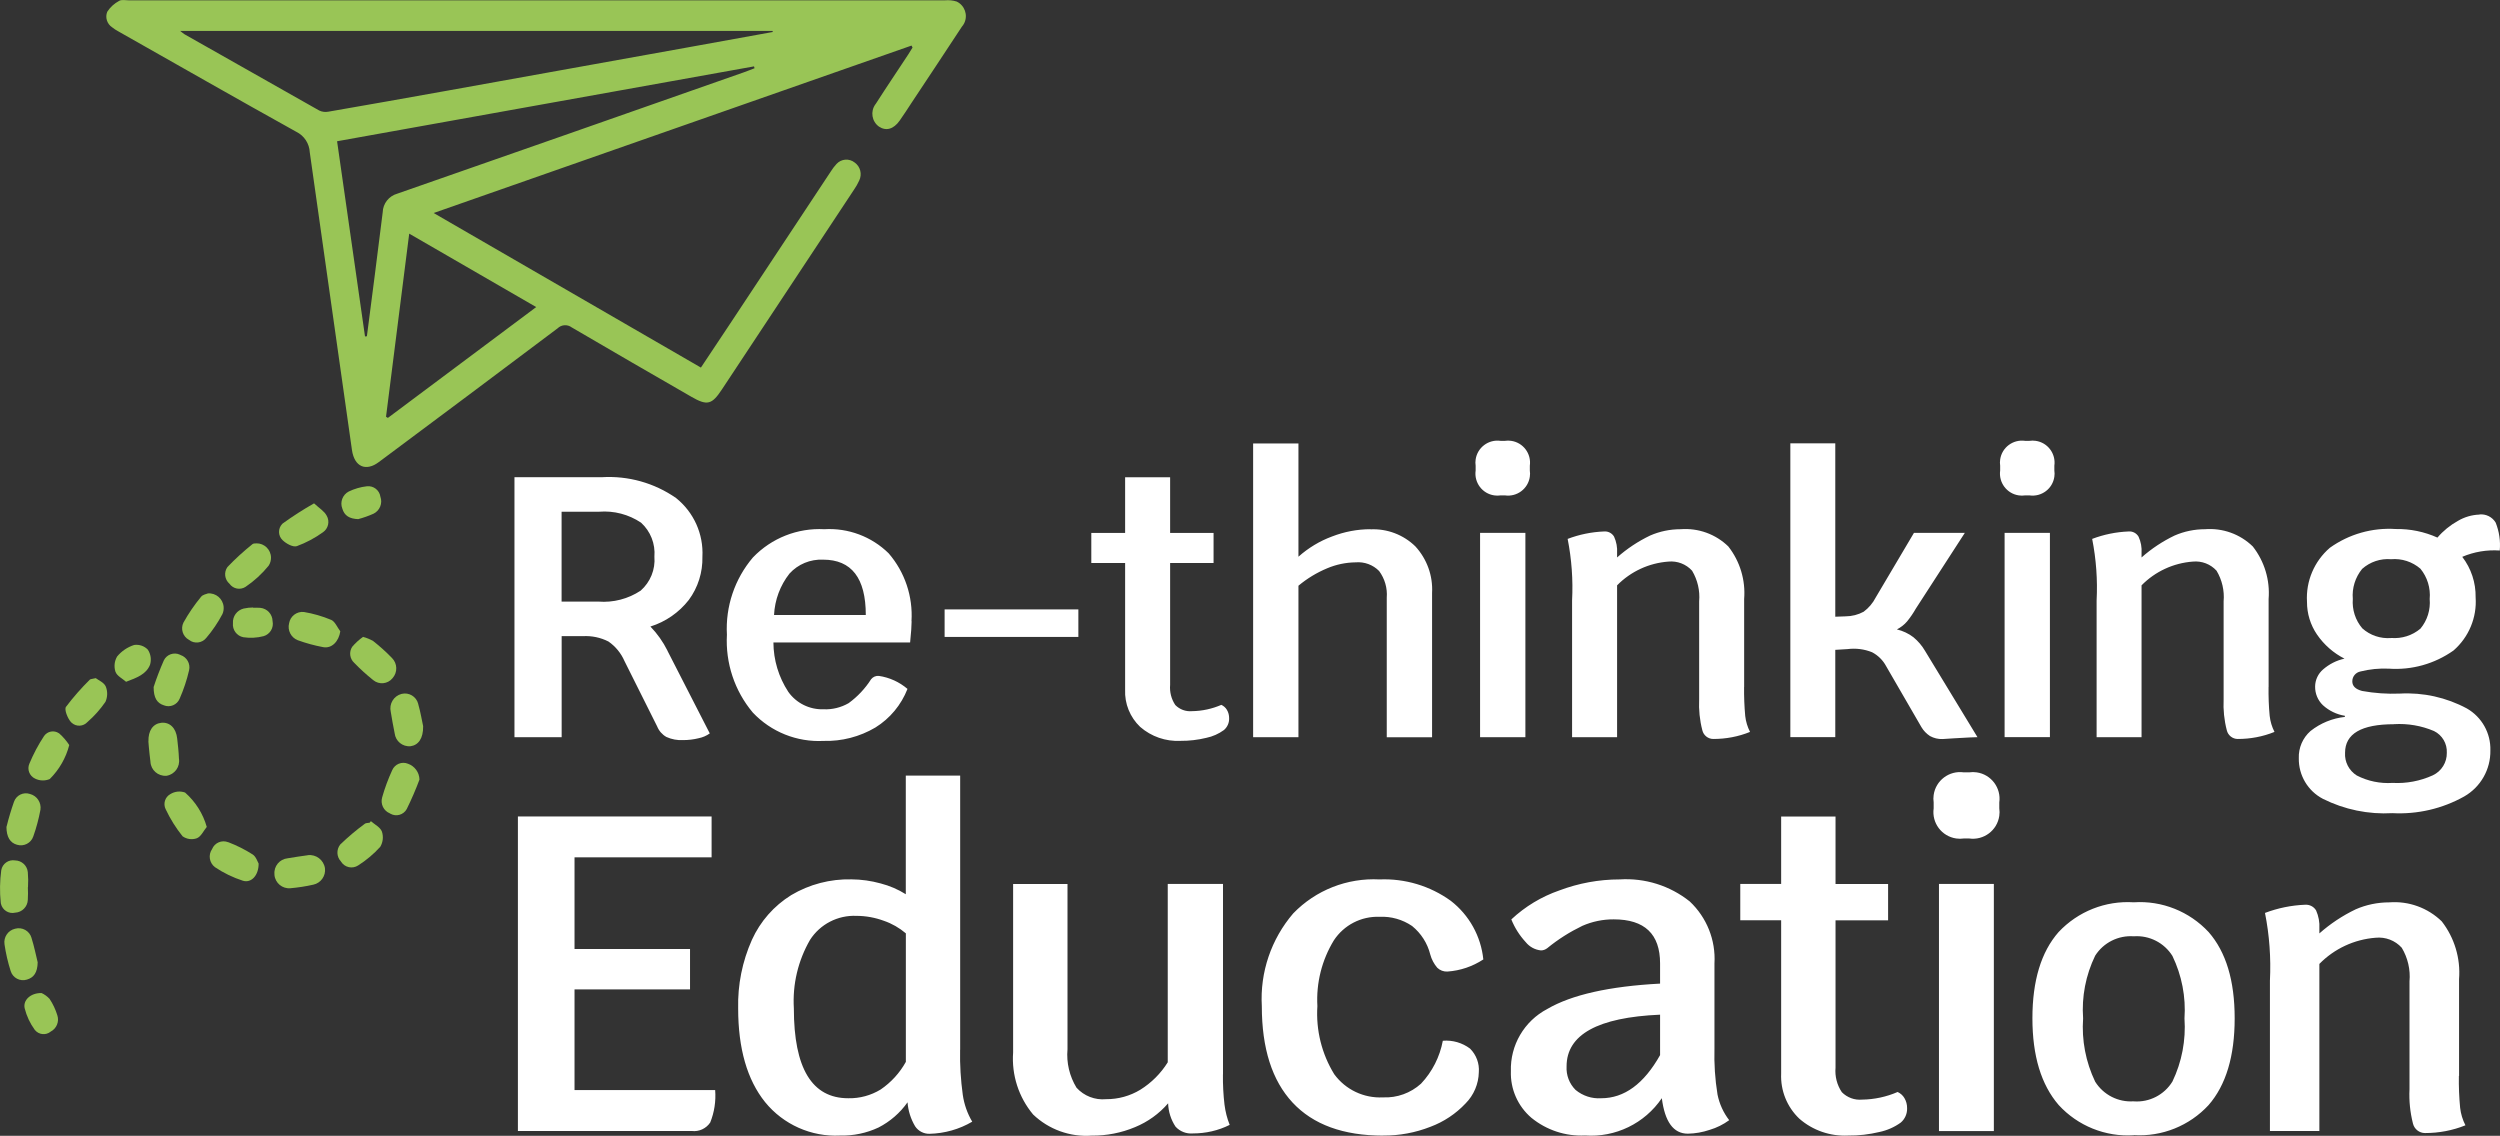
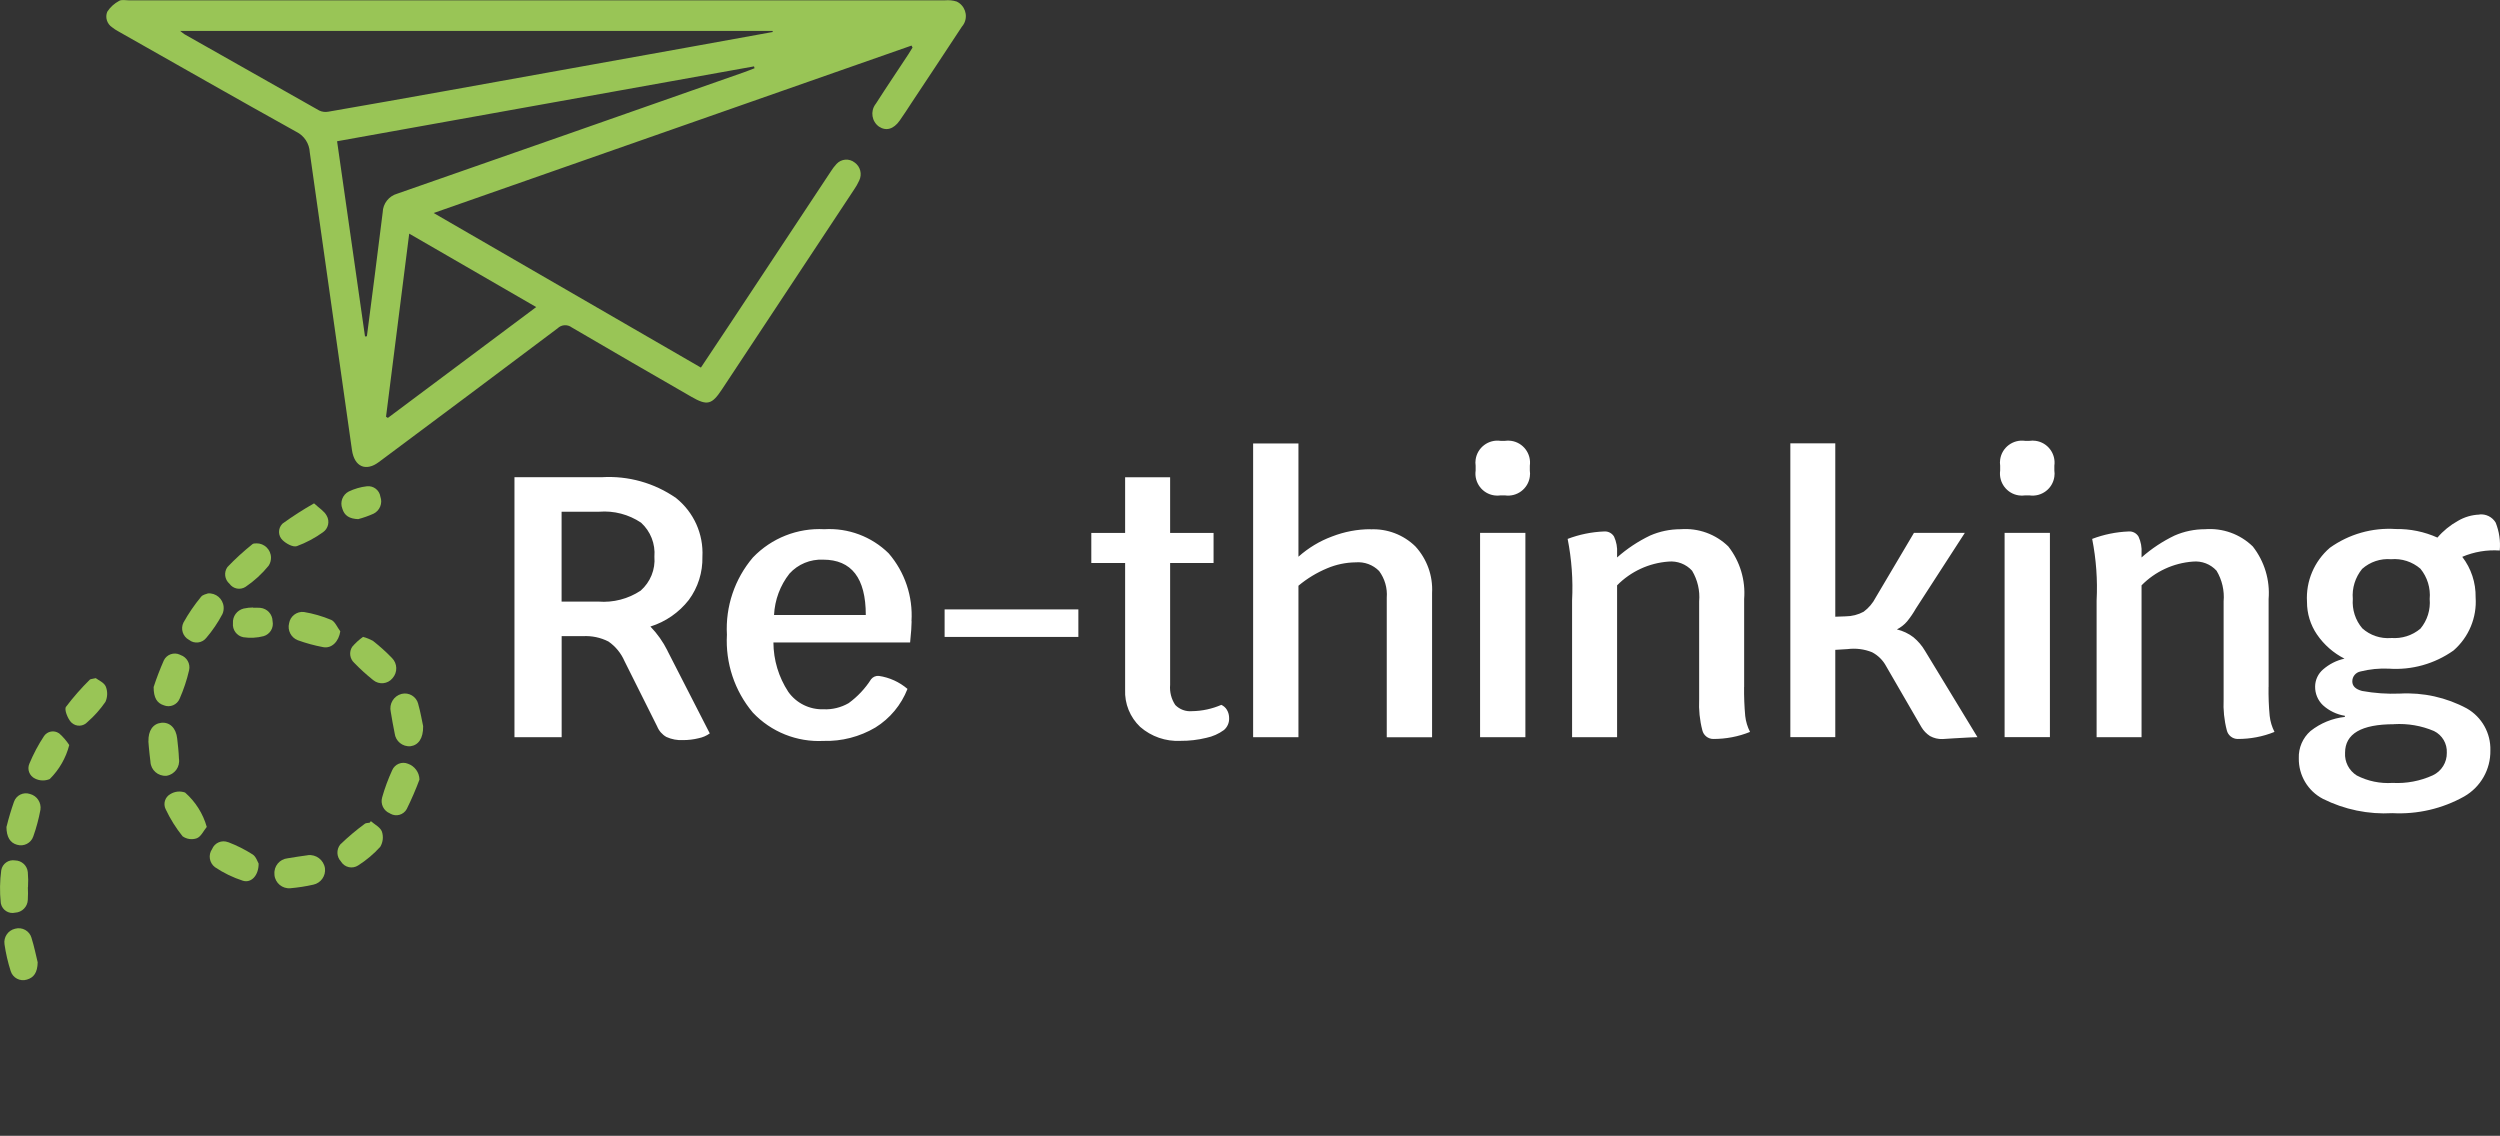
<svg xmlns="http://www.w3.org/2000/svg" id="Ebene_2" data-name="Ebene 2" viewBox="0 0 399.98 181.72">
  <rect x="0" y="0" width="399.98" height="181.72" fill="#333333" stroke="none" />
  <defs>
    <style>
      .cls-1 {
        fill: #fff;
      }

      .cls-2 {
        fill: #99c556;
      }
    </style>
  </defs>
  <g id="Ebene_2-2" data-name="Ebene 2">
    <g id="Ebene_1-2" data-name="Ebene 1-2">
      <g>
        <g>
          <g id="Gruppe_135" data-name="Gruppe 135">
-             <path id="Pfad_109" data-name="Pfad 109" class="cls-1" d="M91.92,174.41v-16.11h18.48v-6.47h-18.48v-14.66h21.93v-6.54h-30.99v50.32h27.82c1.16.14,2.3-.39,2.95-1.36.66-1.64.93-3.42.79-5.19h-22.51.01ZM153.62,167.95v-43.86h-8.7v18.98c-1.24-.78-2.6-1.36-4.03-1.73-1.52-.42-3.09-.64-4.67-.65-3.38-.08-6.72.79-9.63,2.52-2.76,1.71-4.95,4.2-6.29,7.16-1.54,3.45-2.29,7.19-2.2,10.97,0,6.42,1.44,11.42,4.31,14.99,2.92,3.59,7.38,5.58,12.01,5.35,2.12.05,4.22-.39,6.14-1.29,1.85-.95,3.44-2.33,4.64-4.03.1,1.36.52,2.68,1.22,3.85.51.76,1.38,1.21,2.3,1.19,2.4-.06,4.76-.72,6.83-1.94-.78-1.31-1.29-2.77-1.51-4.28-.33-2.39-.48-4.81-.43-7.22M135.71,175.71c-5.8,0-8.7-4.79-8.7-14.38-.23-3.83.67-7.64,2.59-10.96,1.61-2.51,4.44-3.97,7.42-3.84,1.5,0,2.98.27,4.39.79,1.29.44,2.49,1.13,3.52,2.01v20.56c-.98,1.77-2.36,3.28-4.03,4.42-1.56.95-3.35,1.44-5.18,1.4M195.67,171.9v-30.48h-8.84v28.54c-1.11,1.78-2.61,3.28-4.39,4.39-1.65,1-3.54,1.52-5.47,1.51-1.78.17-3.54-.51-4.74-1.84-1.12-1.84-1.63-3.99-1.44-6.14v-26.45h-8.7v26.96c-.26,3.6.89,7.16,3.2,9.92,2.51,2.4,5.92,3.63,9.38,3.38,2.38.02,4.74-.44,6.93-1.36,2.04-.84,3.85-2.14,5.29-3.81.04,1.33.45,2.63,1.19,3.74.71.77,1.73,1.17,2.77,1.08,2.04,0,4.06-.45,5.89-1.37-.42-1.04-.69-2.13-.83-3.24-.19-1.6-.27-3.21-.25-4.82M221.3,181.68c2.58.02,5.15-.46,7.55-1.4,2.14-.8,4.07-2.08,5.63-3.74,1.32-1.33,2.08-3.12,2.12-5,.11-1.4-.41-2.78-1.4-3.77-1.25-.94-2.8-1.39-4.36-1.26-.48,2.57-1.69,4.96-3.49,6.87-1.66,1.5-3.84,2.29-6.08,2.19-3.06.16-5.99-1.23-7.8-3.7-2.01-3.26-2.95-7.07-2.7-10.9-.21-3.7.71-7.37,2.64-10.53,1.61-2.44,4.37-3.87,7.3-3.76,1.85-.09,3.68.43,5.21,1.47,1.44,1.17,2.46,2.76,2.91,4.56.21.78.59,1.5,1.12,2.12.43.42,1.02.64,1.62.61,2.05-.14,4.03-.81,5.75-1.94-.38-3.71-2.26-7.1-5.21-9.38-3.31-2.39-7.32-3.59-11.4-3.42-5.17-.27-10.2,1.71-13.8,5.43-3.53,4.11-5.34,9.43-5.03,14.85,0,6.76,1.64,11.9,4.92,15.42s8.11,5.29,14.49,5.29M274.3,167.73v-13.59c.22-3.73-1.24-7.37-3.96-9.92-3.17-2.53-7.17-3.78-11.22-3.52-3.29,0-6.55.6-9.63,1.76-2.86.99-5.48,2.57-7.69,4.64.54,1.34,1.32,2.57,2.3,3.63.6.75,1.48,1.23,2.44,1.33.37,0,.72-.14,1.01-.36,1.72-1.41,3.6-2.6,5.61-3.57,1.59-.7,3.3-1.05,5.03-1.04,4.94,0,7.41,2.35,7.41,7.05v3.23c-8.15.43-14.16,1.79-18.05,4.06-3.69,1.94-5.95,5.8-5.82,9.96-.1,2.85,1.11,5.59,3.27,7.44,2.42,1.98,5.48,2.99,8.59,2.84,4.87.34,9.55-1.93,12.29-5.97.48,3.79,1.86,5.68,4.16,5.68,1.19-.02,2.36-.23,3.49-.61,1.12-.33,2.18-.86,3.13-1.55-.93-1.2-1.57-2.61-1.87-4.1-.4-2.45-.56-4.93-.49-7.4M256.18,175.71c-1.49.1-2.95-.38-4.1-1.33-1-.99-1.52-2.37-1.44-3.77,0-5.08,4.99-7.84,14.96-8.27v6.47c-2.59,4.6-5.73,6.9-9.42,6.9M303.6,174.71c-1.79.78-3.72,1.19-5.68,1.22-1.2.11-2.39-.33-3.24-1.19-.78-1.15-1.13-2.54-1.01-3.92v-23.57h8.41v-5.82h-8.41v-10.79h-8.7v10.78h-6.54v5.82h6.54v24.52c-.12,2.72.94,5.35,2.91,7.22,2.15,1.88,4.95,2.84,7.81,2.7,1.68.02,3.36-.18,5-.57,1.23-.26,2.4-.77,3.42-1.51.67-.57,1.04-1.42,1.01-2.3.01-.57-.14-1.13-.43-1.62-.25-.43-.63-.76-1.08-.97M310.23,180.96h8.77v-39.54h-8.78v39.54h.01ZM314.19,134.15h.86c2.33.33,4.49-1.29,4.82-3.62.06-.4.06-.8,0-1.2v-.94c.33-2.33-1.29-4.49-3.62-4.82-.4-.06-.8-.06-1.2,0h-.86c-2.33-.33-4.49,1.29-4.82,3.62-.06.4-.06.8,0,1.2v.94c-.33,2.33,1.28,4.48,3.61,4.82.4.06.81.06,1.21,0M341.39,181.61c4.51.28,8.9-1.49,11.96-4.8,2.79-3.2,4.18-7.83,4.18-13.89s-1.39-10.61-4.16-13.79c-3.08-3.31-7.48-5.07-11.99-4.77-4.52-.29-8.93,1.46-12.03,4.77-2.79,3.18-4.18,7.78-4.18,13.79s1.4,10.63,4.2,13.87c3.07,3.35,7.49,5.13,12.03,4.84M341.39,176.2c-2.48.18-4.86-1.03-6.18-3.14-1.51-3.15-2.18-6.64-1.93-10.13-.25-3.46.42-6.92,1.93-10.03,1.33-2.09,3.7-3.28,6.18-3.1,2.48-.18,4.86,1.03,6.18,3.14,1.5,3.11,2.17,6.56,1.93,10,.24,3.48-.42,6.96-1.93,10.1-1.31,2.13-3.69,3.35-6.18,3.17M393.43,172.15v-15.49c.26-3.32-.73-6.62-2.77-9.25-2.23-2.17-5.29-3.28-8.4-3.04-1.84,0-3.67.37-5.36,1.11-2.11,1.01-4.07,2.31-5.82,3.86v-.79c.06-.99-.12-1.97-.52-2.88-.36-.62-1.05-.97-1.77-.92-2.19.09-4.36.53-6.41,1.31.71,3.57.97,7.21.79,10.85v24.04h7.91v-26.73c2.39-2.44,5.59-3.93,9-4.19,1.57-.16,3.12.43,4.18,1.6.97,1.62,1.41,3.51,1.24,5.39v17.26c-.09,1.84.1,3.68.55,5.46.21.9,1.01,1.54,1.93,1.54,2.22,0,4.41-.41,6.47-1.24-.45-.88-.74-1.83-.85-2.81-.16-1.69-.23-3.4-.2-5.1" />
-           </g>
+             </g>
          <g id="Gruppe_136" data-name="Gruppe 136">
            <path id="Pfad_110" data-name="Pfad 110" class="cls-1" d="M106.79,104.1c-.71-1.42-1.63-2.72-2.73-3.86,2.43-.76,4.57-2.24,6.14-4.25,1.48-2,2.24-4.44,2.18-6.92.19-3.63-1.38-7.12-4.22-9.39-3.47-2.42-7.66-3.59-11.89-3.33h-13.96v41.6h7.55v-16.17h3.39c1.42-.08,2.83.21,4.1.86,1.13.78,2.01,1.86,2.56,3.12l5.23,10.46c.29.72.81,1.31,1.48,1.69.84.38,1.76.55,2.67.5.84,0,1.68-.1,2.49-.3.64-.13,1.25-.39,1.78-.77l-6.78-13.24h.01ZM89.85,96.25v-14.38h6c2.37-.19,4.74.43,6.71,1.75,1.52,1.38,2.31,3.39,2.14,5.44.17,2.06-.65,4.07-2.2,5.44-2,1.32-4.38,1.94-6.77,1.75,0,0-5.88,0-5.88,0ZM145.83,99.4c.25-3.96-1.06-7.87-3.65-10.87-2.73-2.69-6.48-4.09-10.3-3.86-4.28-.23-8.45,1.42-11.42,4.52-2.92,3.43-4.41,7.86-4.16,12.36-.25,4.52,1.22,8.98,4.14,12.45,2.92,3.1,7.06,4.76,11.32,4.54,2.91.08,5.78-.66,8.29-2.14,2.34-1.45,4.14-3.62,5.14-6.18-1.3-1.11-2.88-1.83-4.57-2.08-.48-.05-.95.15-1.25.53-.95,1.49-2.17,2.79-3.6,3.83-1.22.7-2.61,1.04-4.01.98-2.23.07-4.35-.97-5.64-2.79-1.54-2.35-2.37-5.09-2.38-7.9h21.87c.16-1.58.24-2.71.24-3.39M123.84,98.39c.12-2.41.98-4.73,2.47-6.62,1.37-1.51,3.34-2.32,5.38-2.23,4.55,0,6.83,2.95,6.83,8.85,0,0-14.68,0-14.68,0ZM151.13,101.9h21.4v-4.4h-21.4v4.4ZM195.41,112.77c-1.48.64-3.08.99-4.7,1.01-.99.09-1.97-.27-2.67-.98-.64-.95-.93-2.09-.83-3.23v-19.49h6.95v-4.81h-6.95v-8.91h-7.2v8.91h-5.41v4.81h5.41v20.25c-.1,2.25.78,4.42,2.41,5.97,1.78,1.55,4.09,2.35,6.45,2.23,1.39.01,2.78-.15,4.13-.48,1.02-.21,1.98-.64,2.82-1.25.55-.47.86-1.17.83-1.9,0-.47-.11-.93-.36-1.34-.21-.35-.52-.62-.89-.79M219.26,84.67c-2.1,0-4.18.4-6.14,1.16-1.98.73-3.8,1.83-5.38,3.24v-18.12h-7.25v47h7.25v-24.24c1.39-1.16,2.94-2.1,4.6-2.79,1.44-.61,2.98-.93,4.55-.95,1.4-.12,2.78.39,3.76,1.39.9,1.22,1.34,2.73,1.22,4.25v22.35h7.25v-23.11c.15-2.73-.82-5.41-2.67-7.43-1.91-1.87-4.52-2.86-7.19-2.73M236.8,117.95h7.25v-32.69h-7.25v32.69ZM240.07,79.26h.71c1.92.27,3.71-1.06,3.98-2.99.05-.33.05-.66,0-.99v-.77c.27-1.92-1.06-3.71-2.99-3.98-.33-.05-.66-.05-.99,0h-.71c-1.92-.27-3.71,1.07-3.98,2.99-.05.33-.05.66,0,.99v.77c-.27,1.92,1.06,3.71,2.99,3.98.33.05.66.05.99,0M279.05,109.92v-14.08c.24-3.02-.66-6.02-2.53-8.41-2.03-1.98-4.81-2.98-7.64-2.76-1.68,0-3.34.34-4.87,1.01-1.92.92-3.7,2.1-5.29,3.51v-.71c.06-.9-.11-1.8-.48-2.62-.33-.56-.96-.89-1.61-.83-1.99.08-3.96.48-5.82,1.19.64,3.25.88,6.56.71,9.86v21.87h7.2v-24.3c2.18-2.22,5.1-3.57,8.2-3.8,1.43-.14,2.84.4,3.8,1.46.88,1.48,1.28,3.19,1.13,4.9v15.68c-.08,1.67.09,3.34.51,4.95.19.81.92,1.39,1.75,1.39,2.02,0,4.01-.37,5.88-1.13-.41-.8-.67-1.66-.77-2.56-.14-1.54-.2-3.09-.18-4.64M308,104.15c-.49-.84-1.12-1.58-1.87-2.2-.78-.6-1.69-1.02-2.64-1.25.62-.32,1.18-.75,1.63-1.28.52-.64.99-1.33,1.4-2.05l7.84-12.12h-8.14l-6.12,10.34c-.46.9-1.12,1.68-1.93,2.28-.88.48-1.87.73-2.88.74l-1.66.06v-27.74h-7.19v47h7.19v-13.96l1.96-.12c1.33-.17,2.68,0,3.92.5.96.5,1.75,1.28,2.26,2.24l5.64,9.74c.34.58.81,1.06,1.37,1.43.62.34,1.32.51,2.02.48.24,0,.87-.04,1.9-.12,2.02-.12,3.25-.18,3.68-.18l-8.38-13.79h0ZM320.72,117.94h7.25v-32.69h-7.25v32.69ZM323.99,79.26h.71c1.92.27,3.71-1.06,3.98-2.99.05-.33.05-.66,0-.99v-.77c.27-1.92-1.06-3.71-2.99-3.98-.33-.05-.66-.05-.99,0h-.71c-1.92-.27-3.71,1.06-3.98,2.99-.05.33-.05.66,0,.99v.77c-.27,1.92,1.07,3.71,2.99,3.98.33.05.66.05.99,0M362.96,109.92v-14.08c.24-3.02-.66-6.02-2.53-8.41-2.03-1.98-4.81-2.98-7.64-2.76-1.68,0-3.34.34-4.87,1.01-1.92.92-3.7,2.1-5.29,3.51v-.71c.06-.9-.1-1.8-.48-2.62-.33-.56-.95-.89-1.6-.83-1.99.08-3.96.48-5.82,1.19.64,3.25.88,6.56.71,9.86v21.87h7.19v-24.3c2.18-2.22,5.1-3.57,8.2-3.8,1.43-.14,2.84.4,3.8,1.46.88,1.47,1.28,3.19,1.13,4.9v15.68c-.08,1.67.09,3.34.51,4.95.19.81.92,1.39,1.75,1.39,2.02,0,4.01-.37,5.88-1.13-.41-.8-.67-1.66-.77-2.56-.15-1.54-.2-3.09-.18-4.64M396.69,82.33c-1.22.04-2.4.39-3.45,1.01-1.24.69-2.35,1.59-3.27,2.67-2.09-.94-4.36-1.41-6.66-1.37-3.76-.25-7.49.81-10.55,3-2.5,2.15-3.86,5.35-3.66,8.65-.01,1.87.55,3.69,1.6,5.23,1.12,1.63,2.63,2.96,4.4,3.86-1.27.27-2.44.87-3.42,1.72-.8.68-1.27,1.68-1.28,2.73-.02,1.13.43,2.22,1.25,3,.98.89,2.2,1.48,3.51,1.69v.18c-2.01.22-3.91,1-5.5,2.26-1.24,1.09-1.93,2.69-1.87,4.34-.05,2.73,1.44,5.25,3.86,6.51,3.44,1.72,7.27,2.51,11.11,2.29,4.01.21,7.99-.71,11.49-2.67,2.64-1.51,4.24-4.33,4.19-7.37.08-2.76-1.37-5.34-3.76-6.71-3.29-1.77-7-2.59-10.73-2.38-2.02.08-4.04-.06-6.03-.42-1.06-.28-1.58-.79-1.57-1.55,0-.77.55-1.42,1.31-1.57,1.48-.37,3-.52,4.52-.45,3.69.26,7.35-.77,10.37-2.91,2.44-2.13,3.75-5.27,3.53-8.5.04-2.34-.71-4.62-2.14-6.48,1.89-.81,3.95-1.15,6-1.01.14-1.52-.09-3.04-.65-4.46-.54-.91-1.56-1.42-2.62-1.31M382.55,102.08c-1.68.13-3.34-.42-4.6-1.55-1.11-1.3-1.65-2.99-1.52-4.7-.15-1.74.39-3.46,1.49-4.81,1.27-1.13,2.94-1.69,4.63-1.55,1.71-.15,3.4.4,4.7,1.52,1.11,1.36,1.64,3.1,1.48,4.84.15,1.72-.38,3.43-1.48,4.75-1.31,1.1-2.99,1.63-4.7,1.49M383.03,115.86c2.19-.13,4.37.24,6.39,1.1,1.32.65,2.12,2.01,2.05,3.48.03,1.53-.84,2.94-2.23,3.6-2.02.92-4.23,1.34-6.45,1.22-1.98.13-3.97-.28-5.73-1.19-1.24-.78-1.96-2.17-1.87-3.63,0-3.05,2.61-4.57,7.84-4.57" />
          </g>
        </g>
        <g>
          <g id="Gruppe_137" data-name="Gruppe 137">
            <path id="Pfad_111" data-name="Pfad 111" class="cls-2" d="M145.84,7.29l-76.46,26.79,42.76,24.73c1.61-2.43,3.17-4.77,4.73-7.11,5.36-8.1,10.72-16.21,16.08-24.31.26-.41.55-.8.88-1.15.76-.84,2.04-.94,2.92-.23.91.65,1.21,1.86.72,2.87-.24.52-.52,1.02-.85,1.49-7.04,10.65-14.08,21.29-21.12,31.94-1.61,2.44-2.35,2.63-4.87,1.18-6.39-3.69-12.8-7.37-19.16-11.11-.69-.52-1.66-.45-2.27.16-9.51,7.15-19.04,14.28-28.58,21.38-2.1,1.57-3.92.76-4.31-1.92-2.26-15.88-4.51-31.76-6.75-47.64-.07-1.39-.88-2.64-2.13-3.26-9.54-5.3-19.02-10.72-28.53-16.1-.34-.18-.67-.4-.97-.64-.81-.54-1.14-1.58-.77-2.48.47-.73,1.13-1.33,1.9-1.74.4-.24.99-.09,1.51-.09h130.62c.63-.05,1.27,0,1.88.2,1.28.62,1.82,2.15,1.21,3.44-.11.22-.24.42-.4.6-2.67,4.06-5.35,8.12-8.04,12.16-.63.96-1.25,1.93-1.91,2.86-.97,1.37-2.18,1.7-3.31.94-1.14-.82-1.39-2.42-.57-3.55.03-.04.06-.08.09-.12,1.69-2.65,3.45-5.24,5.17-7.86.24-.36.46-.74.69-1.11l-.16-.32M28.83,4.95c.23.2.47.38.72.55,7.17,4.07,14.34,8.13,21.52,12.18.45.22.96.28,1.46.19,6.39-1.11,12.79-2.24,19.18-3.39,12.94-2.32,25.89-4.65,38.84-6.99,4.36-.79,8.72-1.57,13.08-2.37,0-.06-.01-.12-.02-.17,0,0-94.78,0-94.78,0ZM58.4,53.83l.3-.03c.85-6.61,1.72-13.22,2.53-19.84.04-1.39.98-2.59,2.32-2.97,18.46-6.44,36.91-12.9,55.35-19.38.61-.21,1.21-.46,1.82-.69l-.08-.3-66.71,11.98c1.51,10.57,2.99,20.9,4.47,31.24M85.79,49.13l-20.32-11.75c-1.26,9.93-2.49,19.61-3.71,29.3l.3.18,23.74-17.74" />
          </g>
          <g id="Gruppe_138" data-name="Gruppe 138">
            <path id="Pfad_112" data-name="Pfad 112" class="cls-2" d="M58.1,101.9c.56.15,1.09.37,1.59.65,1.06.83,2.06,1.73,3,2.7.91.89.95,2.33.1,3.27-.76.93-2.14,1.06-3.07.3-.02-.01-.03-.03-.05-.04-1.05-.84-2.05-1.75-2.99-2.72-.73-.66-.87-1.76-.33-2.58.51-.6,1.09-1.13,1.73-1.58" />
          </g>
          <g id="Gruppe_139" data-name="Gruppe 139">
            <path id="Pfad_113" data-name="Pfad 113" class="cls-2" d="M67.11,124.73c-.6,1.61-1.28,3.18-2.04,4.72-.51.92-1.68,1.26-2.6.74-.04-.02-.08-.05-.12-.07-.99-.41-1.51-1.51-1.21-2.54.42-1.49.96-2.95,1.61-4.36.42-.97,1.54-1.43,2.52-1.03,1.08.38,1.82,1.39,1.84,2.53" />
          </g>
          <g id="Gruppe_140" data-name="Gruppe 140">
            <path id="Pfad_114" data-name="Pfad 114" class="cls-2" d="M33.08,132.3c-.51.62-.92,1.55-1.58,1.81-.77.28-1.62.16-2.29-.31-1.07-1.33-1.97-2.78-2.7-4.32-.45-.89-.11-1.97.76-2.44.7-.43,1.56-.52,2.34-.24,1.66,1.46,2.87,3.37,3.47,5.5" />
          </g>
          <g id="Gruppe_141" data-name="Gruppe 141">
            <path id="Pfad_115" data-name="Pfad 115" class="cls-2" d="M59.34,131.38c.61.54,1.5.97,1.76,1.66.27.81.18,1.7-.26,2.44-1.04,1.15-2.24,2.16-3.55,2.99-.92.59-2.13.32-2.72-.6,0,0-.02-.03-.02-.04-.71-.75-.76-1.91-.11-2.72,1.24-1.2,2.56-2.31,3.95-3.33.18-.13.5-.1.74-.15l.21-.25" />
          </g>
          <g id="Gruppe_142" data-name="Gruppe 142">
            <path id="Pfad_116" data-name="Pfad 116" class="cls-2" d="M50.24,80.53c.84.78,1.65,1.25,2.03,1.98.52.9.26,2.05-.59,2.64-1.29.93-2.7,1.68-4.19,2.23-.62.2-1.71-.4-2.28-.96-.73-.69-.76-1.85-.07-2.58.03-.03.05-.05.08-.08,1.62-1.17,3.3-2.25,5.03-3.23" />
          </g>
          <g id="Gruppe_143" data-name="Gruppe 143">
            <path id="Pfad_117" data-name="Pfad 117" class="cls-2" d="M24.58,109.92c.47-1.45,1.02-2.87,1.63-4.26.46-.96,1.62-1.37,2.59-.91.03.02.06.03.09.05,1.02.34,1.61,1.41,1.36,2.45-.36,1.56-.87,3.08-1.51,4.54-.41.98-1.53,1.45-2.51,1.06-1.11-.35-1.65-1.19-1.65-2.93" />
          </g>
          <g id="Gruppe_144" data-name="Gruppe 144">
            <path id="Pfad_118" data-name="Pfad 118" class="cls-2" d="M54.45,100.99c-.25,1.65-1.37,2.8-2.74,2.55-1.38-.26-2.75-.63-4.07-1.11-1.08-.42-1.67-1.58-1.39-2.7.18-1.13,1.21-1.93,2.35-1.82,1.51.25,2.99.68,4.4,1.27.61.27.96,1.19,1.44,1.82" />
          </g>
          <g id="Gruppe_145" data-name="Gruppe 145">
            <path id="Pfad_119" data-name="Pfad 119" class="cls-2" d="M49.25,136.82c1.32-.16,2.53.76,2.74,2.08.16,1.23-.65,2.38-1.86,2.64-1.2.27-2.43.46-3.66.57-1.29.12-2.44-.83-2.56-2.12v-.11c-.12-1.29.82-2.43,2.11-2.56,1.16-.21,2.35-.36,3.23-.49" />
          </g>
          <g id="Gruppe_146" data-name="Gruppe 146">
            <path id="Pfad_120" data-name="Pfad 120" class="cls-2" d="M23.75,118.63c-.05-1.75.73-2.84,2.05-2.99,1.36-.14,2.37.83,2.55,2.53.12,1.06.24,2.13.28,3.2.21,1.31-.68,2.54-1.99,2.75h-.05c-1.31.08-2.44-.91-2.52-2.22v-.05c-.11-.75-.17-1.51-.25-2.26-.04-.36-.06-.71-.08-.97" />
          </g>
          <g id="Gruppe_147" data-name="Gruppe 147">
            <path id="Pfad_121" data-name="Pfad 121" class="cls-2" d="M41.38,138.19c0,1.89-1.19,3.13-2.52,2.72-1.58-.51-3.09-1.24-4.47-2.17-.9-.68-1.11-1.96-.46-2.89.41-1.02,1.56-1.51,2.58-1.1,0,0,.02,0,.03,0,1.36.52,2.67,1.18,3.89,1.96.53.34.78,1.17.95,1.46" />
          </g>
          <g id="Gruppe_148" data-name="Gruppe 148">
            <path id="Pfad_122" data-name="Pfad 122" class="cls-2" d="M67.7,116.18c.03,1.98-.78,3.04-2.01,3.21-1.28.12-2.41-.81-2.55-2.08-.23-1.14-.44-2.28-.62-3.42-.3-1.26.46-2.54,1.72-2.87,1.18-.3,2.37.42,2.67,1.59,0,.02,0,.04.01.06.38,1.32.59,2.69.78,3.51" />
          </g>
          <g id="Gruppe_149" data-name="Gruppe 149">
            <path id="Pfad_123" data-name="Pfad 123" class="cls-2" d="M33.24,94.94c1.3-.11,2.43.85,2.54,2.15.03.39-.03.79-.19,1.15-.72,1.36-1.58,2.64-2.58,3.81-.68.86-1.93,1-2.78.32h0c-.99-.54-1.38-1.77-.87-2.78.81-1.45,1.75-2.83,2.81-4.11.28-.36.88-.44,1.08-.53" />
          </g>
          <g id="Gruppe_150" data-name="Gruppe 150">
            <path id="Pfad_124" data-name="Pfad 124" class="cls-2" d="M41.02,86.93c1.27-.02,2.32,1,2.34,2.28,0,.45-.12.89-.36,1.27-1.06,1.31-2.31,2.46-3.71,3.41-.85.55-1.98.34-2.57-.49-.79-.68-.93-1.84-.33-2.68,1.25-1.31,2.59-2.53,4-3.66.17-.15.49-.1.62-.12" />
          </g>
          <g id="Gruppe_151" data-name="Gruppe 151">
            <path id="Pfad_125" data-name="Pfad 125" class="cls-2" d="M1.05,132.26c.33-1.35.73-2.68,1.19-3.99.37-1.05,1.51-1.6,2.56-1.24h0c1.12.29,1.84,1.38,1.67,2.53-.27,1.44-.65,2.87-1.14,4.25-.36,1.08-1.52,1.68-2.62,1.34-1.06-.3-1.68-1.19-1.68-2.9" />
          </g>
          <g id="Gruppe_152" data-name="Gruppe 152">
            <path id="Pfad_126" data-name="Pfad 126" class="cls-2" d="M15.31,108.49c.44.34,1.33.7,1.61,1.34.32.79.3,1.68-.05,2.46-.82,1.19-1.78,2.27-2.87,3.22-.66.73-1.78.8-2.52.14-.05-.05-.11-.1-.15-.15-.52-.59-1.07-1.98-.78-2.4,1.16-1.54,2.44-3,3.81-4.35.12-.13.4-.11.95-.25" />
          </g>
          <g id="Gruppe_153" data-name="Gruppe 153">
            <path id="Pfad_127" data-name="Pfad 127" class="cls-2" d="M11.08,119.2c-.53,2.06-1.61,3.94-3.12,5.44-.75.32-1.61.3-2.35-.07-.9-.42-1.31-1.48-.91-2.39.64-1.54,1.42-3.02,2.34-4.41.53-.78,1.59-.99,2.38-.46.02.01.04.03.06.04.62.54,1.15,1.17,1.6,1.85" />
          </g>
          <g id="Gruppe_154" data-name="Gruppe 154">
            <path id="Pfad_128" data-name="Pfad 128" class="cls-2" d="M6.03,153.97c-.04,1.64-.62,2.44-1.73,2.76-1.09.34-2.25-.27-2.59-1.36h0c-.45-1.41-.78-2.84-.99-4.29-.17-1.14.56-2.23,1.69-2.49,1.14-.32,2.32.34,2.64,1.48v.02c.44,1.39.72,2.84.98,3.88" />
          </g>
          <g id="Gruppe_155" data-name="Gruppe 155">
            <path id="Pfad_129" data-name="Pfad 129" class="cls-2" d="M4.46,141.96c.03.67.03,1.34-.01,2.01-.04,1.1-.92,1.99-2.02,2.05-1.02.24-2.04-.4-2.28-1.42-.01-.06-.03-.12-.03-.19-.18-1.72-.15-3.46.08-5.18.18-1.05,1.17-1.75,2.22-1.57h0c1.06.02,1.93.83,2.03,1.88.07.8.08,1.6.03,2.41h-.03" />
          </g>
          <g id="Gruppe_156" data-name="Gruppe 156">
-             <path id="Pfad_130" data-name="Pfad 130" class="cls-2" d="M6.63,158.87c.49.22.93.54,1.3.94.54.81.95,1.69,1.24,2.62.34,1.01-.11,2.12-1.06,2.62-.77.63-1.9.51-2.53-.26-.01,0-.02-.03-.03-.04-.75-1.03-1.29-2.19-1.6-3.42-.31-1.3.94-2.48,2.68-2.45" />
-           </g>
+             </g>
          <g id="Gruppe_157" data-name="Gruppe 157">
            <path id="Pfad_131" data-name="Pfad 131" class="cls-2" d="M40.5,97.24c.38-.02.77-.02,1.15.01,1.1.11,1.94,1.02,1.96,2.13.22,1.05-.4,2.09-1.43,2.4-1.07.28-2.18.33-3.26.17-1.04-.21-1.76-1.18-1.65-2.24-.08-1.1.65-2.09,1.72-2.35.5-.11,1.01-.16,1.52-.17v.05" />
          </g>
          <g id="Gruppe_158" data-name="Gruppe 158">
            <path id="Pfad_132" data-name="Pfad 132" class="cls-2" d="M57.35,83.06c-1.46-.05-2.25-.57-2.58-1.68-.41-1.04.03-2.22,1.02-2.74.92-.44,1.9-.73,2.91-.84,1.05-.12,2.01.62,2.16,1.67.38,1.05-.09,2.22-1.1,2.72-.79.35-1.6.64-2.43.86" />
          </g>
          <g id="Gruppe_159" data-name="Gruppe 159">
-             <path id="Pfad_133" data-name="Pfad 133" class="cls-2" d="M20.17,109.08c-.56-.5-1.45-.92-1.7-1.61-.26-.81-.17-1.7.27-2.44.71-.86,1.66-1.5,2.72-1.84.81-.12,1.64.16,2.2.76.47.72.59,1.6.34,2.42-.63,1.53-2.12,2.06-3.83,2.71" />
-           </g>
+             </g>
        </g>
      </g>
    </g>
  </g>
</svg>